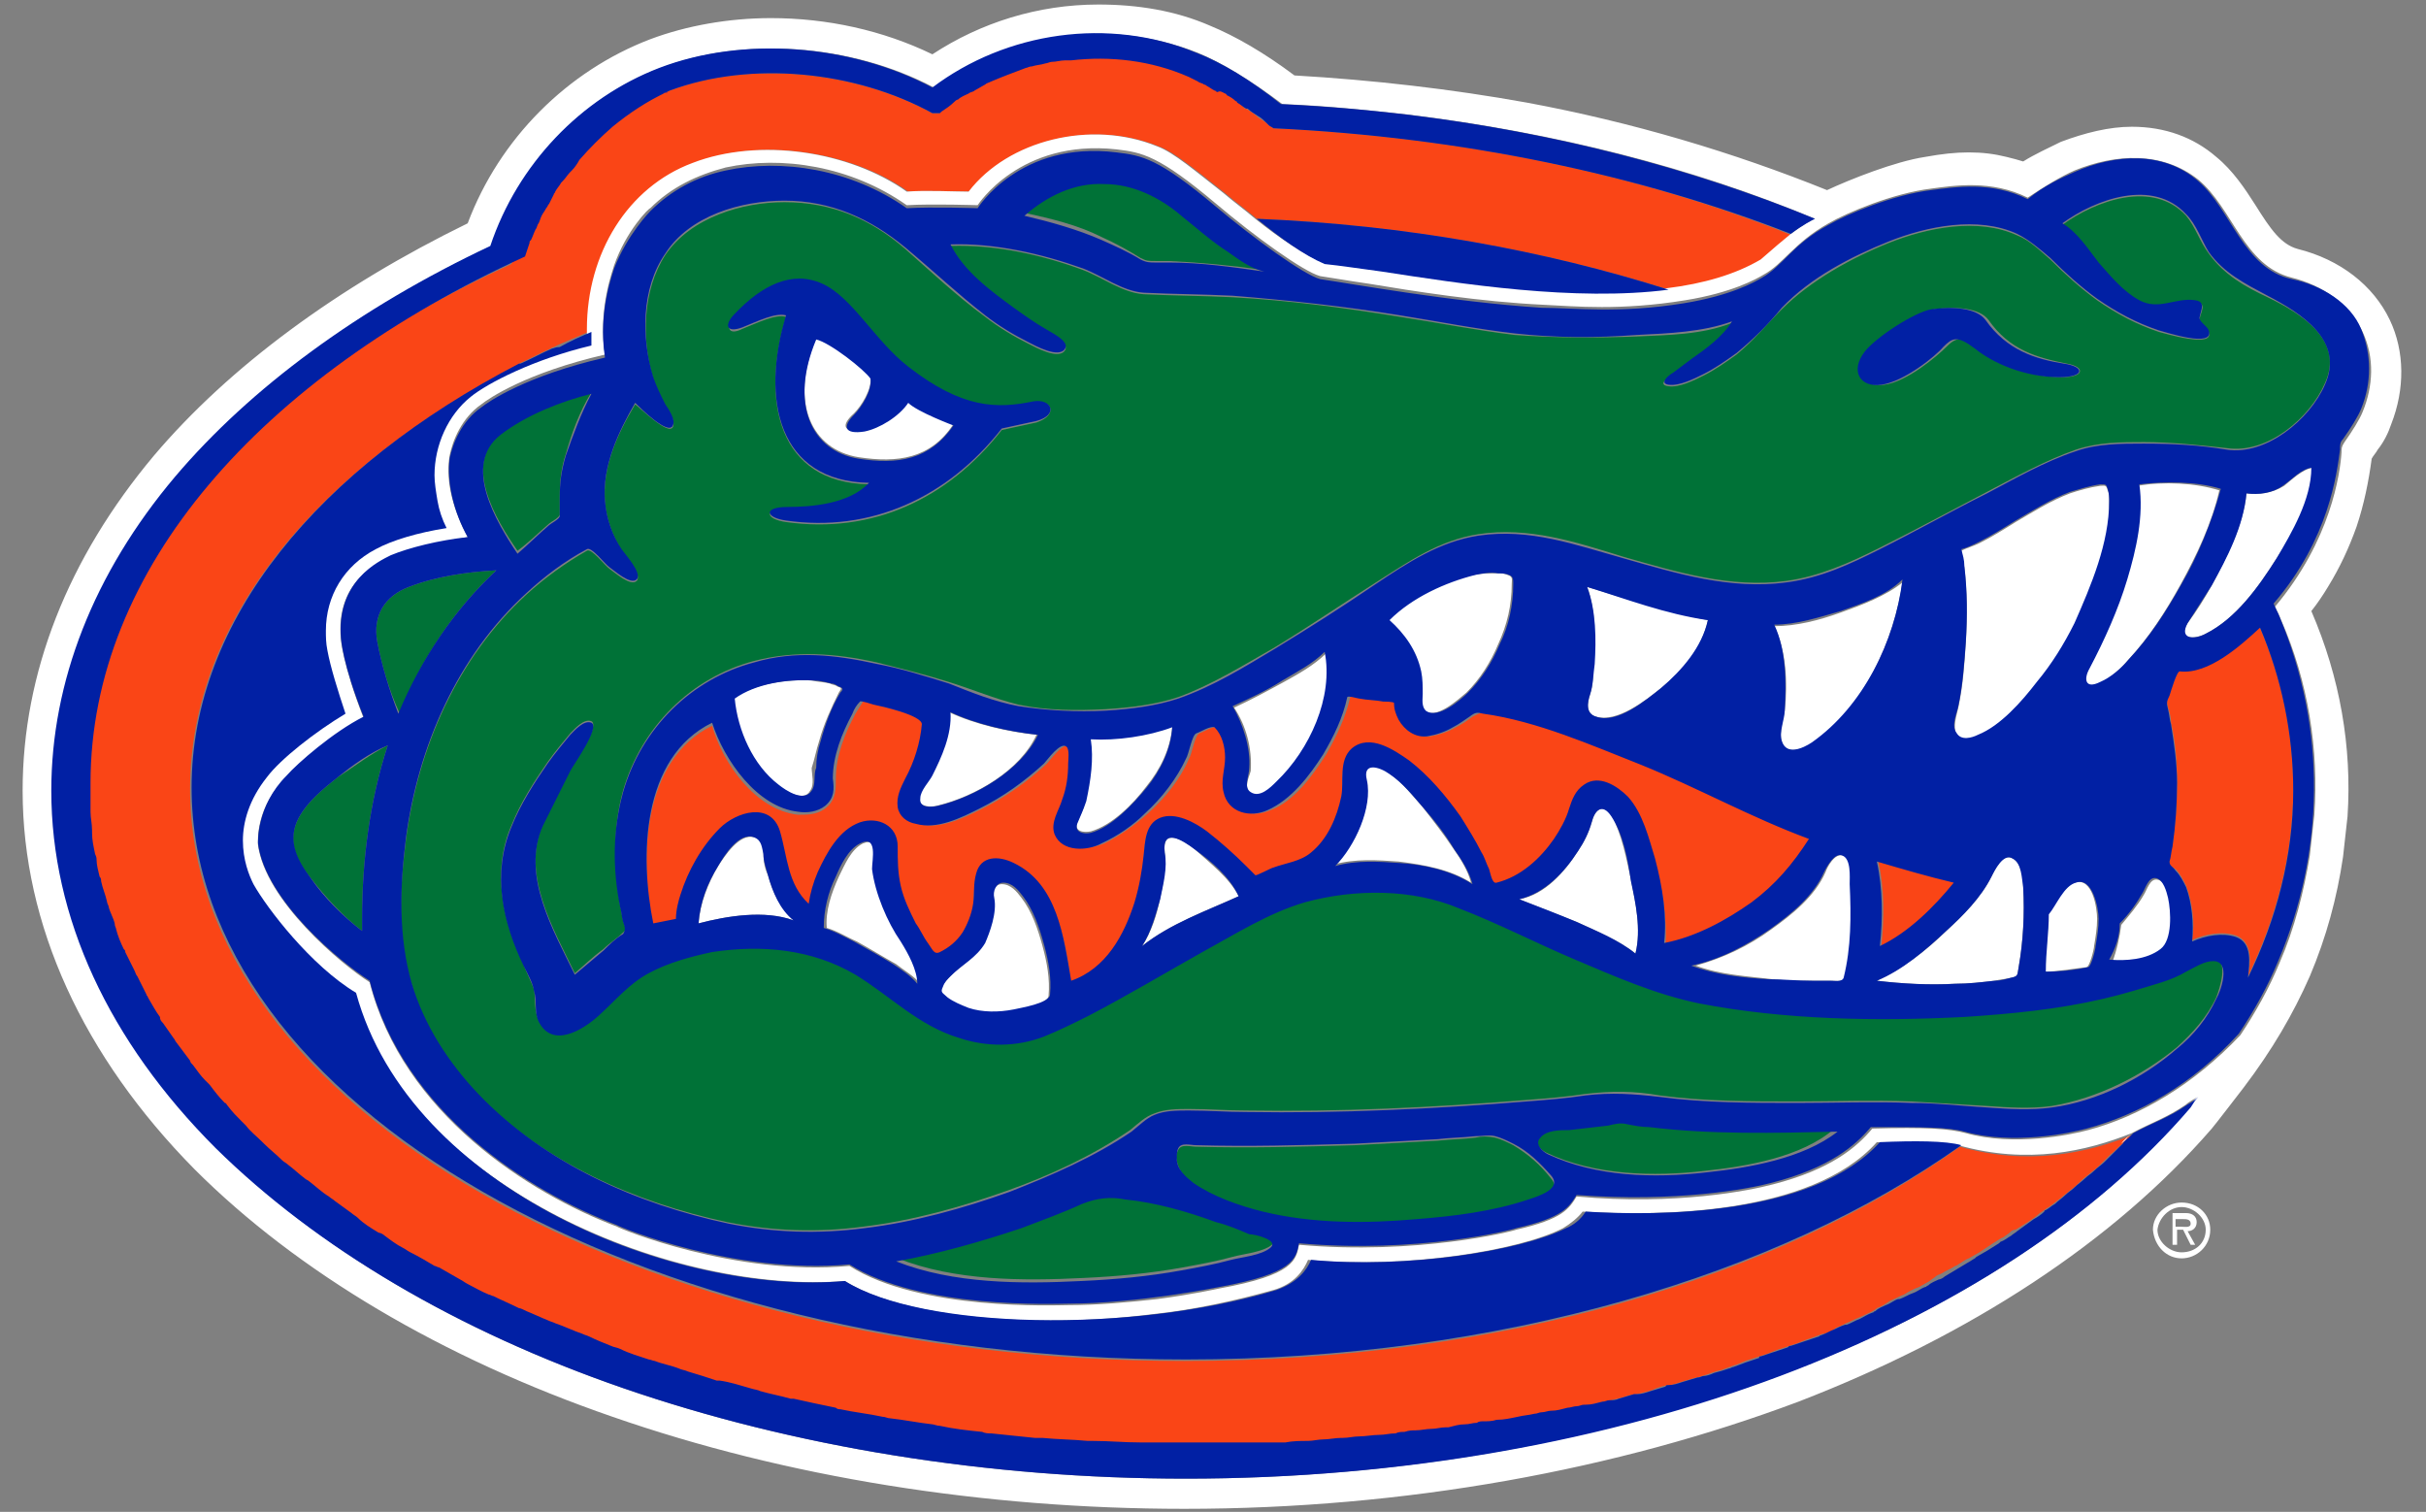
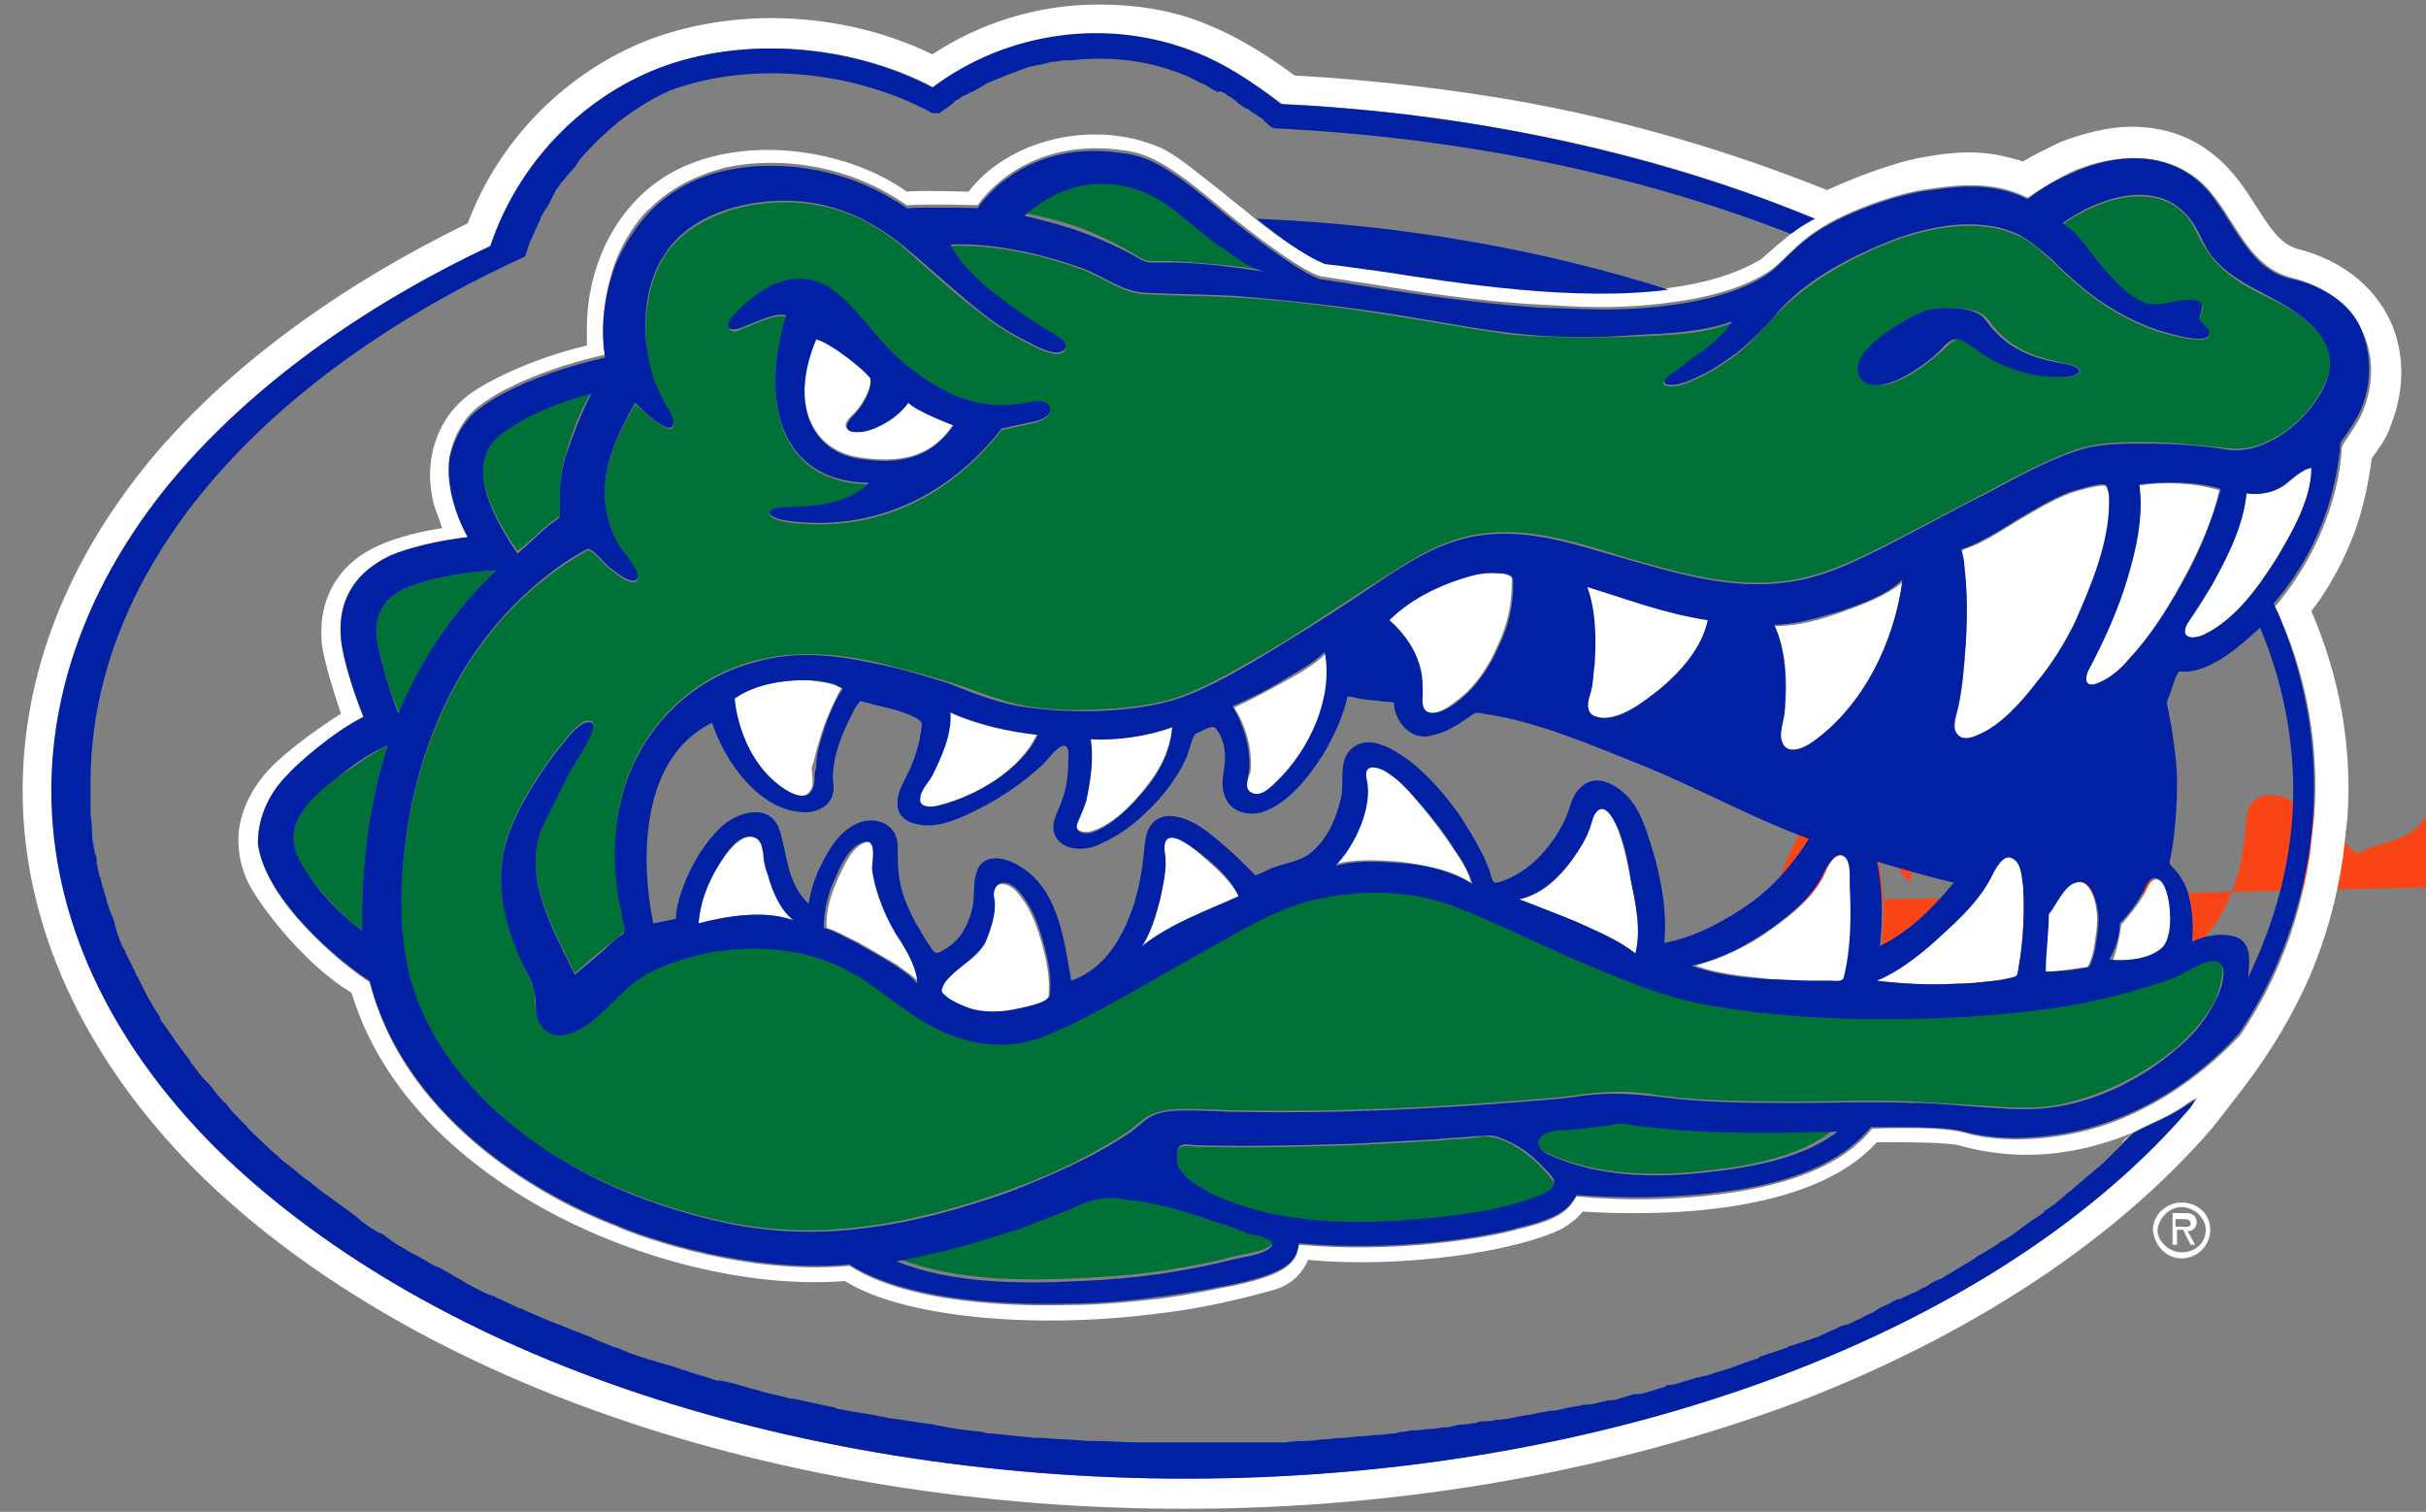
<svg xmlns="http://www.w3.org/2000/svg" version="1.1" id="Layer_1" x="0" y="0" viewBox="0 0 160.8 100.2" xml:space="preserve">
  <rect x="0" y="0" width="160.8" height="100.2" fill="#808080" stroke="none" />
  <style>.st0{fill:#fa4516}.st1{fill:#fff}.st2{fill:#007237}.st3{fill:#0120a4}</style>
-   <path class="st0" d="M84.4 8.5c-.1-.1-.2-.1-.3-.2l-.1-.1c-.2-.2-.5-.3-.7-.5-.2-.2-.4-.3-.7-.5h-.1c-.1-.2-.3-.3-.5-.5 0 0-.1 0-.1-.1-.2-.1-.4-.3-.6-.4 0 0-.1 0-.1-.1-.2 0-.3-.1-.5-.2-.1 0-.1-.1-.2-.1-.2-.1-.3-.2-.5-.3-.1 0-.2-.1-.2-.1-.1-.1-.3-.1-.4-.2-.2 0-.4-.1-.6-.2-1.4-.6-2.8-.9-4.3-1.1-.7-.1-1.5-.1-2.2-.1-.4 0-.8 0-1.3.1h-.4c-.3 0-.6.1-.9.1-.1 0-.3.1-.4.1-.3.1-.6.1-.9.2-.1 0-.2.1-.4.1-.8.2-1.6.5-2.3.9-.1.1-.2.1-.4.2-.3.1-.5.3-.7.4-.1.1-.3.1-.4.2-.2.1-.5.3-.7.4-.1.1-.2.1-.3.2-.3.2-.6.4-.8.7 0 0-.1 0-.1.1h-.5C56.7 4.7 49.7 4 44.4 6c-.4.1-.7.3-1.1.5h-.1c-.3.2-.7.3-1 .5-.9.5-1.8 1.1-2.6 1.8s-1.5 1.4-2.2 2.2c-.2.2-.4.4-.5.7v.1c-.2.2-.3.4-.5.7l-.1.1c-.1.2-.3.4-.4.6 0 .1-.1.1-.1.2l-.3.6c-.1.1-.1.2-.2.3-.1.2-.2.3-.3.5-.1.2-.1.3-.2.5-.1.1-.1.3-.2.4-.1.2-.2.5-.3.7 0 .1 0 .1-.1.2l-.3.9c-17.5 8-28.8 20.7-28.8 34.9v1.9c0 .4.1.8.1 1.2v.2c.1.5.1.9.2 1.4 0 .1 0 .2.1.4.1.4.2.8.2 1.1 0 .1 0 .2.1.3.1.5.2.9.4 1.4 0 .1.1.2.1.3.1.4.2.7.4 1.1 0 .1.1.2.1.4.2.4.3.9.5 1.3 0 .1 0 .1.1.2l.6 1.2c.1.1.1.3.2.4l.6 1.2c0 .1.1.1.1.2.2.4.5.9.8 1.3.1.1.2.2.2.4.2.3.4.7.7 1 .1.1.1.2.2.3l.9 1.2c.1.1.2.2.2.3.3.3.5.6.8 1l.3.3c.3.4.7.8 1 1.2.1.1.1.2.2.2.3.3.6.6.9 1l.3.3 1.1 1.1.1.1c.4.4.8.7 1.2 1.1.1.1.3.2.4.3.4.3.7.6 1.1.9.1.1.2.1.3.2.4.4.9.7 1.3 1 .1.1.3.2.4.3.4.3.7.5 1.1.8.1.1.3.2.4.3.5.3 1 .7 1.4 1 .1.1.2.2.4.2.4.3.8.5 1.2.8.2.1.3.2.5.3.5.3 1 .6 1.6.9.1 0 .2.1.3.1.5.3.9.5 1.4.8.2.1.3.2.5.3.5.3 1 .5 1.4.7.1 0 .2.1.3.1.6.3 1.1.6 1.7.8.2.1.4.2.5.2.5.2.9.4 1.4.6.2.1.3.1.5.2.6.2 1.2.5 1.8.7.2.1.3.1.5.2.5.2 1 .4 1.4.6.2.1.4.1.6.2.6.2 1.2.5 1.9.7.1 0 .3.1.4.1.5.2 1 .4 1.6.5.2.1.4.1.6.2.6.2 1.2.4 1.9.6.1 0 .2 0 .3.1.7.2 1.3.4 2 .5.2.1.4.1.7.2.7.2 1.3.3 2 .5.1 0 .1 0 .2.1.9.2 1.9.4 2.8.6.1 0 .2 0 .3.1.9.2 1.9.4 2.8.5.2 0 .3.1.5.1.9.2 1.9.3 2.8.4.2 0 .4.1.5.1.9.1 1.9.3 2.8.4.2 0 .4 0 .6.1 1 .1 1.9.2 2.9.3h.5c1 .1 2 .2 3 .2h.4c1 .1 2.1.1 3.1.1H78.5c3.3 0 6.5-.1 9.6-.4h.1c1.4-.1 2.7-.2 4.1-.4.2 0 .4 0 .7-.1l2.1-.3h.2c.6-.1 1.3-.2 1.9-.3.1 0 .3 0 .4-.1.3-.1.6-.1.9-.2h.2c.4-.1.8-.1 1.1-.2.5-.1 1.1-.2 1.6-.3.2 0 .4-.1.6-.1.6-.1 1.2-.2 1.7-.4.2 0 .3-.1.5-.1.5-.1 1.1-.2 1.6-.4.2 0 .4-.1.6-.1l1.2-.3c.3-.1.6-.2.9-.2.4-.1.9-.2 1.3-.4.3-.1.6-.2.9-.2.5-.1.9-.3 1.4-.4.2-.1.5-.1.7-.2.4-.1.8-.3 1.3-.4.3-.1.5-.2.8-.3.4-.1.7-.3 1.1-.4l.9-.3c.4-.1.7-.3 1.1-.4l.9-.3c.4-.1.7-.3 1.1-.4.3-.1.5-.2.8-.3h.1c.3-.1.6-.2.8-.4.3-.1.6-.3.9-.4.4-.2.7-.3 1.1-.5.2-.1.5-.2.7-.4.3-.1.6-.3.9-.5.3-.1.6-.3.9-.4.3-.2.7-.4 1-.5.2-.1.5-.3.7-.4.1-.1.3-.2.4-.3.1-.1.2-.1.4-.2.3-.2.6-.3.9-.5.1 0 .2-.1.2-.1.2-.1.4-.3.7-.4.2-.1.5-.3.7-.4l.9-.6c.2-.1.4-.3.7-.4.1-.1.3-.2.4-.3.1-.1.2-.2.4-.2.3-.2.5-.3.8-.5.3-.2.6-.4.8-.6.2-.1.4-.3.6-.4.3-.2.5-.4.8-.6.2-.2.4-.3.6-.5.3-.2.5-.4.8-.7.2-.2.4-.3.6-.5.3-.2.5-.4.8-.7l.5-.5c.3-.2.5-.5.8-.7.2-.2.4-.4.7-.6-3 1.2-6.9 2.1-11.5.8-12.1 8.7-30.6 14.2-51.4 14.2-36.4 0-65.9-17-65.9-37.9 0-11.2 8.4-21.2 21.7-28.1 0 0 .1 0 .1-.1.7-.3 1.4-.7 2.1-1 .1-.1.3-.1.4-.2L39 22v-.2c0-5 2.7-9.3 7-11 4.4-1.7 10.4-.8 14.2 1.9 1.2-.1 3.2 0 4.1 0 2.5-3.4 8.1-4.8 12.5-3 1.1.4 2.6 1.7 4.4 3.1.7.6 1.4 1.1 2.1 1.7 9.8.4 19.1 2.1 27.3 4.7 2.4-.3 4.5-.9 6.2-1.9.8-.8 1.5-1.3 2-1.7-10-4-21.7-6.5-34.4-7.1M144.5 44.4c-.2 0-.6 1.4-.7 1.6-.2.4-.2.5-.1.9.1.3.2.6.2 1 .3 1.3.4 2.6.4 3.9 0 1.4-.1 2.8-.3 4.2-.1.3-.1.6-.2 1s.1.4.4.6c.3.3.5.7.7 1.1.4 1.1.6 2.4.4 3.6.9-.4 2-.6 2.9-.3 1.1.4 1 1.8.8 2.7 1.9-3.9 3-8.1 3-12.4 0-3.8-.8-7.5-2.3-10.9-1.2 1.3-3.3 3.1-5.2 3" />
-   <path class="st0" d="M116.3 59.8c1.6-1.2 2.8-2.5 3.8-4.2-3.8-1.4-7.3-3.4-11.1-4.9-3.3-1.4-6.9-2.9-10.5-3.4-.4-.1-.5 0-.9.2-.4.3-.7.5-1.1.7-.5.3-1.1.5-1.7.6-.8.1-1.6-.3-1.9-1.1-.2-.3-.3-.7-.3-1.1 0-.2-.6-.1-.7-.1-.5-.1-1.1-.1-1.6-.2-.1 0-.7-.2-.8-.1-.3 1.3-.9 2.6-1.6 3.8-.9 1.4-2.1 3.1-3.7 3.7-1.1.5-2.6.2-2.9-1.2-.1-.7.2-1.5.1-2.3 0-.7-.2-1.5-.7-2-.3-.1-.9.3-1.2.4-.3.1-.5 1.4-.7 1.7-.6 1.4-1.6 2.6-2.7 3.6-.9.8-1.9 1.5-2.9 2-1 .4-2.7.6-3.1-.6-.3-.8.3-1.6.5-2.3.2-.8.4-1.6.4-2.4 0-.2.1-1-.1-1.1-.4-.4-1.3.9-1.5 1.1-1.3 1.2-2.7 2.2-4.3 3-1.2.6-2.8 1.4-4.2 1-.6-.2-1.1-.6-1.2-1.1-.2-.7.2-1.3.5-1.9.5-1.1 1-2.3 1.1-3.6 0-.6-2.7-1.1-3.2-1.3-.1 0-.9-.3-.9-.2-.2.3-.3.5-.5.8-.7 1.3-1.3 2.8-1.3 4.3 0 .7 0 1.3-.5 1.8-.6.6-1.3.6-2 .6-2.8-.3-5-3.4-5.7-5.9-4.7 2.3-4.8 8.9-3.9 13.3l1.5-.3c0-.7.2-1.4.3-1.6.5-1.6 1.4-3.2 2.6-4.4 1.1-1.1 3.4-1.7 4 .2.5 1.7.5 3.5 1.9 4.8.1-.7.3-1.4.6-2.1.5-1.3 1.4-2.8 2.8-3.3 1.2-.4 2.5.2 2.5 1.6 0 .9-.1 1.7.2 2.6.2.9.6 1.7 1 2.5.2.4.5.9.8 1.3.2.4.3.8.8.6.6-.3 1.1-.7 1.5-1.3.4-.6.6-1.3.7-1.9.1-.7 0-1.3.2-2 .4-1.2 1.6-1.2 2.5-.7 2.9 1.4 3.4 5 3.8 7.8 2.2-.8 3.5-3.1 4.2-5.2.3-1 .5-2 .6-3.1.1-.9 0-2.2 1.1-2.5 1-.4 2.3.4 3.1.9 1 .7 1.8 1.5 2.6 2.3l.6.6s1.1-.5 1.2-.5c.8-.3 1.8-.5 2.5-1 1.1-.9 1.8-2.3 2-3.7.2-1-.2-2.5.7-3.2 1.2-1 2.8.1 3.8.8 1.3 1 2.5 2.3 3.4 3.7.5.8 1 1.5 1.4 2.4.2.4.4.7.5 1.1.1.3.2 1 .5.9 1.5-.4 2.8-1.6 3.8-2.9.4-.6.8-1.3 1-2 .2-.6.4-1.3 1-1.6 1-.6 2.2.1 2.9.8 1 1 1.4 2.7 1.8 4.1.5 1.8.8 3.7.7 5.6 2.2-.6 4.1-1.6 5.9-2.9M129.6 58.5c-1.7-.4-3.4-.9-5.1-1.4.4 1.8.4 3.7.2 5.6 1.9-.9 3.5-2.6 4.9-4.2" />
+   <path class="st0" d="M116.3 59.8l1.5-.3c0-.7.2-1.4.3-1.6.5-1.6 1.4-3.2 2.6-4.4 1.1-1.1 3.4-1.7 4 .2.5 1.7.5 3.5 1.9 4.8.1-.7.3-1.4.6-2.1.5-1.3 1.4-2.8 2.8-3.3 1.2-.4 2.5.2 2.5 1.6 0 .9-.1 1.7.2 2.6.2.9.6 1.7 1 2.5.2.4.5.9.8 1.3.2.4.3.8.8.6.6-.3 1.1-.7 1.5-1.3.4-.6.6-1.3.7-1.9.1-.7 0-1.3.2-2 .4-1.2 1.6-1.2 2.5-.7 2.9 1.4 3.4 5 3.8 7.8 2.2-.8 3.5-3.1 4.2-5.2.3-1 .5-2 .6-3.1.1-.9 0-2.2 1.1-2.5 1-.4 2.3.4 3.1.9 1 .7 1.8 1.5 2.6 2.3l.6.6s1.1-.5 1.2-.5c.8-.3 1.8-.5 2.5-1 1.1-.9 1.8-2.3 2-3.7.2-1-.2-2.5.7-3.2 1.2-1 2.8.1 3.8.8 1.3 1 2.5 2.3 3.4 3.7.5.8 1 1.5 1.4 2.4.2.4.4.7.5 1.1.1.3.2 1 .5.9 1.5-.4 2.8-1.6 3.8-2.9.4-.6.8-1.3 1-2 .2-.6.4-1.3 1-1.6 1-.6 2.2.1 2.9.8 1 1 1.4 2.7 1.8 4.1.5 1.8.8 3.7.7 5.6 2.2-.6 4.1-1.6 5.9-2.9M129.6 58.5c-1.7-.4-3.4-.9-5.1-1.4.4 1.8.4 3.7.2 5.6 1.9-.9 3.5-2.6 4.9-4.2" />
  <path class="st1" d="M146.6 74.8c.1-.1 2.1-2.7 2.1-2.7 1.9-2.5 3.3-4.9 4.4-7.4 1.1-2.6 1.8-5.2 2.2-7.9l.3-2.7c.3-4.6-.5-9.2-2.4-13.6.4-.5.8-1.1 1.1-1.6.8-1.3 1.4-2.6 1.9-4 .5-1.5.8-3 1-4.5.1-.2.3-.4.4-.6.4-.5.7-1.1.9-1.7.9-2.3.9-4.8-.1-6.9-1.1-2.3-3.3-4-6.1-4.7-1.1-.3-1.8-1.3-2.8-2.9-.7-1.1-1.5-2.3-2.6-3.2-1.5-1.3-3.4-2-5.6-2-1.5 0-3.1.4-4.7 1-.8.4-1.7.8-2.5 1.3-.3-.1-.7-.2-1.1-.3-.8-.2-1.6-.3-2.5-.3-.9 0-1.8.1-2.9.3-2 .3-5 1.5-6.5 2.2-6.2-2.5-12.9-4.5-19.9-5.8-5-.9-10.2-1.5-15.4-1.8-2-1.5-3.9-2.6-5.6-3.3C77.9.7 75.4.3 72.8.3c-4 0-7.8 1.2-11 3.3-3.3-1.6-7-2.4-10.7-2.4-2.8 0-5.6.5-8 1.4-5.5 2.1-10 6.6-12.1 12.2-8.6 4.2-15.8 9.5-20.8 15.4C4.5 37 1.5 44.6 1.5 52.4c0 8.9 4 17.6 11.4 25.1 6.8 6.8 16.4 12.5 27.7 16.4 11.5 4 24.6 6.1 37.9 6.1 14.7 0 28.7-2.6 40.7-7.1 11.4-4.4 20.9-10.6 27.4-18.1zm-25.4-60c1.2-.7 4.3-2 6.8-2.3 1.5-.2 4-.6 6.4.6 1.2-.8 2.2-1.4 3.1-1.8 2.7-1.1 5.8-1.3 8.2.6 2.3 1.9 3 5.7 6.2 6.5 2 .5 3.8 1.7 4.7 3.6.8 1.7.7 3.6 0 5.3-.2.5-.7 1.3-1.2 2-.2.3-.2.4-.2.7-.1 1.4-.7 5.8-4.4 10.2.1.3.3.6.4.9 1.8 4.1 2.5 8.6 2.2 12.9l-.3 2.7c-.4 2.4-1 4.8-2 7.1-.7 1.7-1.6 3.3-2.6 4.8-3.1 3.3-6.7 5.4-10.1 6.3-1.1.3-4.9 1.1-8.1.2-1.1-.3-2.7-.4-6.2-.3-1 1.2-2.7 2.7-6.6 3.7-1.5.4-6.4 1.4-13 .8-.5.8-.9 1.5-4 2.2-.2.1-6.6 1.7-14.4 1-.2 1-.3 2-5.3 2.9 0 0-1.8.4-4.1.7-1.8.2-3.9.4-5.9.4-.8 0-9.8.4-14.5-2.6-7.6.7-15.3-2.5-15.4-2.6-5.8-2.2-14.2-7.5-16.4-16.2-1.9-1.2-6.9-5.4-7.4-9.1 0-.2-.2-2.5 1.9-4.5.7-.7 3.1-2.9 5.1-3.9-1.4-3.6-1.5-5.2-1.5-5.2-.4-3.8 2.4-5.1 3.3-5.5 1.2-.5 3.2-1 5.1-1.3-.9-1.7-1.5-3.6-1.2-5.4.2-1 .8-2.5 2.1-3.4.5-.4 3-2.1 8.2-3.3-.5-3.1.6-5.8.6-5.9.8-2.3 2.3-3.8 2.4-3.8 1.4-1.4 3.1-2.2 5-2.7 3.7-.8 8.3-.1 12 2.5 1.7-.1 4.7 0 4.7 0s2.8-4.4 9.2-3.7c1.7.2 2.8.4 6.6 3.6 2.6 2.2 5.8 4.5 6.9 4.8.7.1 1.8.3 3.2.5 3 .5 7.4 1.2 11.6 1.4 2.1.1 5.1.4 9.4-.3 3.1-.5 4.7-1.4 5.2-1.7 1.3-.7 2-2.1 4.3-3.4zm-8 78C102.8 96.1 91.1 98 78.6 98c-13.1 0-26-2.1-37.3-6-11-3.8-20.3-9.3-26.9-15.9C7.3 69 3.5 60.8 3.5 52.4c0-7.2 2.8-14.5 8.2-20.8 5-5.9 12.2-11.2 20.9-15.3 1.8-5.4 5.9-9.8 11.2-11.8 5.5-2.1 12.6-1.6 18.1 1.3 4.9-3.7 11.7-4.6 17.5-2.3 1.7.7 3.6 1.9 5.6 3.4 2.8.1 5.7.4 8.4.7 9.7 1.2 18.8 3.5 26.9 6.9-.3.1-.8.4-1.6 1-.5.4-1.2 1-2 1.7-1.7 1-3.8 1.6-6.2 1.9-6.1.8-13.8-.4-19-1.2-.2 0-.4-.1-.7-.1-1.2-.2-2.3-.3-3.1-.4-1.4-.6-3-1.7-4.5-2.9-.7-.6-1.4-1.1-2.1-1.7-1.8-1.4-3.3-2.7-4.4-3.1-4.4-1.8-9.9-.4-12.5 3-.9 0-2.9-.1-4.1 0-3.8-2.7-9.8-3.6-14.2-1.9-4.3 1.6-7 6-7 11v.2c-3.2 1.4-6.2 2.9-8.9 4.6 2.7-1.7 5.7-3.2 8.9-4.6v.9c-3.8.9-6.9 2.5-8 3.4-1.5 1.2-2.4 3.1-2.4 5.2 0 .6.1 1.2.2 1.7s.4 1.1.6 1.8c-1.9.3-3.6.8-4.7 1.4-2.1 1.1-3.3 3.1-3.3 5.4 0 .4 0 .9.1 1.3.2 1.1.7 2.7 1.2 4.2-1.9 1.2-4.3 3-5.2 4.2-1.2 1.5-1.6 3-1.6 4.2 0 1.3.4 2.3.7 2.9.9 1.7 3.8 5.4 6.8 7.2C27.3 79 45 85.8 56 84.9c3.8 2.4 12.4 3.2 20.4 2.2 2.8-.3 5.5-.9 8-1.6 1.4-.4 2-1.3 2.3-2 6.4.6 14-.6 16.9-2.1.5-.3 1-.7 1.3-1.1 4.8.3 15.1.3 19.5-4.6 2.1 0 4.4 0 5.4.2 4.6 1.3 8.5.4 11.5-.8-.2.2-.5.4-.7.7.1-.1.3-.2.4-.4l.3-.3c1.3-.7 2.3-1 3.6-1.9.2-.2.5-.3.7-.5-.1.1-.5.6-.5.7-7 8.3-18.2 15.1-31.9 19.4z" />
  <path class="st1" d="M75.7 62.7c1.9-1.5 4.2-2.3 6.4-3.3-.6-1.2-1.9-2.2-2.9-3.1-.7-.6-2.2-1.5-2 .2.1 1-.1 2.1-.3 3-.2 1.1-.6 2.3-1.2 3.2M88.4 57.3c1.4-.4 2.9-.3 4.3-.2 1.6.2 3.4.5 4.8 1.4-.2-.8-.7-1.6-1.2-2.3-.6-.9-1.3-1.8-2-2.7-.7-.8-1.4-1.7-2.3-2.3-.6-.5-1.7-.8-1.5.4.5 1.9-.7 4.5-2.1 5.7M105.5 54.5c-.2.7-.5 1.3-.9 1.9-.9 1.4-2.2 2.9-3.9 3.2 1.3.5 2.5 1 3.8 1.5 1.3.6 2.8 1.2 3.9 2.1.4-1.6 0-3.4-.3-4.9-.3-1.4-.6-3-1.3-4.3-.6-.8-1.1-.3-1.3.5M50.6 56.6c0-.4-.1-1-.6-1.1-1-.3-2 1.3-2.4 1.9-.7 1.2-1.2 2.5-1.3 3.8 1.9-.5 4.4-.9 6.3-.2-.9-.8-1.4-1.9-1.7-3-.2-.4-.3-.9-.3-1.4M57.2 55.9c-.8.4-1.2 1.4-1.6 2.2-.5 1.1-.9 2.3-.8 3.4.7.2 1.3.6 2 .9.9.5 1.7 1 2.6 1.5.5.4 1.2.8 1.6 1.3 0-1-.6-2-1.1-2.8-.9-1.3-1.7-3.2-1.7-4.8-.2-.5.2-2.2-1-1.7M62.9 64.8c-.2.2-.4.4-.5.7-.2.4 0 .5.3.7.4.3.9.6 1.4.7 1 .3 2 .3 3 .1.5-.1 2.4-.5 2.4-1 .1-1.1-.1-2.2-.4-3.3-.3-1.1-.7-2.3-1.4-3.2-.3-.4-.7-.9-1.3-.9-.5 0-.7.6-.6 1 .3 1-.3 2.3-.8 3.1-.5.9-1.4 1.3-2.1 2.1M138.3 64.1c.2 0 .5-1.2.5-1.4.1-.6.2-1.2.2-1.8 0-.7-.3-2.8-1.5-2.4-.8.3-1.3 1.5-1.8 2.1.1 1.3-.1 2.5-.3 3.8 1 0 2-.2 2.9-.3M129.6 65.2c.9 0 1.7-.1 2.6-.2.4-.1.7-.1 1.1-.2.5-.1.4-.2.5-.7.3-1.7.4-3.6.3-5.3 0-.6-.1-1.6-.7-1.9-.7-.4-1.2.8-1.4 1.2-.7 1.4-1.9 2.6-3 3.6-1.3 1.3-2.9 2.5-4.6 3.3 1.7.2 3.4.3 5.2.2M143.3 63c.8-.6.7-2.5.5-3.4-.1-.5-.3-1.2-.8-1.3-.5-.1-.7.7-.9 1-.4.7-1 1.4-1.5 2-.1.8-.3 1.7-.6 2.5 1 0 2.4-.2 3.3-.8M120.2 65h1.2c.3 0 .9.1.9-.2.5-2 .4-4.2.4-6.2 0-.5.1-1.7-.5-1.9-.6-.2-1.1.8-1.2 1.1-.7 1.6-2.2 2.8-3.6 3.8-1.5 1.1-3.2 1.9-5 2.4 1.6.6 3.4.7 5.1.9.8.1 1.8.1 2.7.1M54.3 49.1c.3-1.1.8-2.2 1.3-3.2.2-.3.2-.3-.1-.4-.1-.1-.3-.1-.5-.2-.4-.1-.8-.1-1.2-.2-1.6-.1-3.8.2-5.2 1.2.2 2.1 1.2 4.4 2.9 5.7.5.4 1.8 1.2 2.2.4.3-.4.1-1.1.1-1.5.2-.6.3-1.2.5-1.8M137.5 41.4c1.2-2.4 2.4-5.3 2.3-8.1 0-.3 0-.6-.1-.8-.1-.4-.2-.3-.5-.3-.7.1-1.4.3-2 .5-1.3.5-2.4 1.2-3.6 1.9-.8.5-1.6 1-2.4 1.4-.4.2-.8.3-1.2.5.1.4.1.7.2 1.1.2 1.7.2 3.3.1 5-.1 1.5-.2 2.9-.5 4.3-.1.5-.4 1.3-.1 1.8.3.4 1 .3 1.4.1 1.5-.7 2.8-2.2 3.9-3.4 1-1.3 1.8-2.6 2.5-4M141 43.8c1.4-1.5 2.5-3.2 3.5-5 1.1-2 2.1-4.1 2.6-6.3-1.6-.5-3.7-.6-5.4-.3.4 2.1-.2 4.3-.8 6.3-.6 2-1.5 4-2.5 5.9-.4.7-.3 1.5.6 1 .8-.4 1.5-1 2-1.6M148.9 32.7c-.2 2.1-1.3 4.2-2.3 6.1-.5.9-1 1.7-1.6 2.5-.7 1.1.4 1.1 1.2.7 2-1 3.5-3.1 4.7-5 1.1-1.7 2.4-3.9 2.4-6-.7.1-1.4.8-1.9 1.2-.8.5-1.7.6-2.5.5M94.4 47.1c.8.6 2.2-.7 2.8-1.2.9-.9 1.6-2 2.1-3.2.6-1.3.9-2.6.9-4 0-.3.1-.5-.3-.6-.2-.1-.4-.1-.7-.1-.5 0-1 0-1.5.1-2 .4-4.2 1.5-5.7 3 1 .9 1.9 2.1 2.1 3.4.1.5.1 1 .1 1.5 0 .3-.1.9.2 1.1M60.9 52.9c0 .6.8.6 1.2.5 2.5-.6 5.5-2.3 6.6-4.7-1.9-.2-4.1-.7-5.8-1.5.1 1.4-.6 2.9-1.2 4.2-.2.4-.8 1-.8 1.5M82.9 52.6c.6.4 1.3-.3 1.8-.7 2.2-2.1 3.8-5.5 3.2-8.6-.8.8-1.9 1.4-2.8 1.9-1.1.6-2.2 1.2-3.3 1.7.8 1.2 1.2 2.7 1.1 4.2-.1.4-.5 1.1 0 1.5M71.4 54.5c-.2.6.4.7.9.6 1.4-.4 2.8-1.8 3.7-3 .9-1.1 1.6-2.5 1.7-4-1.6.6-3.7.9-5.5.8.2 1.3 0 2.8-.3 4.1 0 .6-.3 1-.5 1.5M122 40.6c-1.4.5-2.9.9-4.4.9.8 1.6.9 3.8.7 5.6-.1.6-.4 1.4-.2 2.1.3.9 1.4.4 2 .1 3.4-2.4 5.4-6.7 6-10.7-1.1.9-2.7 1.5-4.1 2M105.4 46c-.2.6-.3 1.3.4 1.5 1.4.4 3.3-1.1 4.3-1.9 1.4-1.1 2.7-2.6 3.1-4.5-2.7-.5-5.3-1.4-8-2.2.6 1.6.5 3.4.4 5.1 0 .7 0 1.4-.2 2M57.2 28.5c-1.3.2-1.5-.3-.6-1.1.5-.5 1.2-1.6 1.1-2.4-.4-.6-2.7-2.4-3.6-2.6-1.8 4.3-.3 7.4 2.8 7.9 2.6.4 4.8.1 6.3-2.2 0 0-2.4-1-3-1.5-.7 1-2 1.8-3 1.9" />
  <path class="st2" d="M19.8 54.2c-.8 1.5-.2 2.8.8 4 1 1.3 2.1 2.5 3.4 3.5v-.8c0-3.9.5-7.8 1.7-11.5-1.2.6-2.2 1.4-3.3 2.1-1 .8-2 1.6-2.6 2.7M36.4 34.7c.1-.1.7-.4.7-.6v-1.2c0-1 .1-1.9.4-2.8.4-1.4.9-2.8 1.7-4.1-2 .6-4.3 1.4-6 2.7-2.6 2-.3 5.8 1.1 7.8.7-.5 1.4-1.2 2.1-1.8M32.9 37.8c-1.9.1-4 .4-5.8 1.1-1.6.6-2.4 1.9-2.1 3.6.3 1.6.8 3.3 1.5 4.8 1.4-3.6 3.6-6.9 6.4-9.5M75.6 17.1c.4.2.5.2 1 .2h.9c2.1.1 4.2.3 6.3.6-.8-.1-1.7-.8-2.4-1.3-1.1-.7-2.1-1.5-3.1-2.4-1.4-1.2-3.2-2.1-5.1-2.1-2 0-3.8.8-5.3 2 1.8.4 3.5.8 5.1 1.6.9.4 1.8.9 2.6 1.4M100.3 75.9c-.4-.2-.8-.4-1.2-.5-.5-.1-.9-.1-1.3 0-.8.1-1.6.1-2.5.2-1.8.1-3.7.2-5.5.3-3.5.1-7 .2-10.5.1-.4 0-1-.2-1.2.2-.1.2-.2.5-.1.7.1.7.6 1.2 1.1 1.6 1.3.9 3.1 1.5 4.6 1.9 3.3.8 6.8.8 10.2.5 2.5-.2 5-.5 7.4-1.3.6-.2 2.3-.6 1.5-1.5-.7-.9-1.5-1.6-2.5-2.2M109.2 74.6c-.5-.1-1-.1-1.5-.2-.4-.1-.8.1-1.2.1-.9.1-1.7.2-2.6.3-.6.1-1.5 0-1.9.5-.4.4.1.9.5 1.1 3.2 1.5 7.1 1.6 10.5 1.2 2.8-.3 6.4-.9 8.6-2.8-4.1.2-8.3.3-12.4-.2M82.9 81.6c-.7-.3-1.5-.5-2.2-.8-1.9-.7-4-1.3-6-1.5-1.1-.1-2-.1-2.9.3-1.3.6-2.6 1.1-4 1.6-2.7.9-5.5 1.7-8.3 2.2 3.8 1.5 8.3 1.5 12.3 1.3 2.2-.1 4.4-.3 6.6-.7 1.1-.2 2.2-.4 3.3-.7.7-.2 2-.3 2.6-.8.5-.4-1.1-.7-1.4-.9" />
  <path class="st2" d="M136.7 25c-2.4 0-4.5-1-5.6-1.9-1.1-.9-1.5-.7-2.1-.1-.6.6-2.6 2.3-4.1 2.5-1.5.2-2.2-.9-1.1-2.2.7-.9 3.3-2.6 4.4-2.8 1.4-.2 3-.1 3.6.7 1.4 2 3.2 2.5 5.2 2.9 1.2.2 1.2.9-.3.9m-68 3-2.3.5c-3.6 4.6-8.6 6.9-14.3 6.1-1.4-.2-1.5-.9.1-.9s4.1-.2 5.4-1.6c-6-.1-7.2-5.5-5.5-11.1-.7-.2-1.9.4-2.9.8-1 .5-1.1-.2-.5-.9 1.8-1.9 3.8-2.9 5.8-2 2 .9 3.5 3.8 5.7 5.5 3.5 2.8 5.8 2.8 8.3 2.3 1.2-.3 1.7.8.2 1.3m81.6-8.3c-1.5-.7-2.9-1.5-3.9-2.9-.6-.8-.9-1.8-1.5-2.5-2.2-2.4-6-1-8.2.6.9.7 1.6 1.8 2.4 2.6.8.9 1.6 1.9 2.7 2.5 1.3.7 2.4-.3 3.7 0 .8.1.4.6.3 1.1-.1.3.5.6.6.9.4 1.1-2.9.1-3.3 0-1.5-.5-2.8-1.2-4.1-2.1-1.1-.8-2.1-1.7-3.1-2.7-.7-.6-1.4-1.3-2.2-1.6-2.6-1.2-6-.5-8.5.5s-5.2 2.5-7.1 4.4c-1 1-1.9 2.1-3 3-.7.5-1.4 1-2.2 1.4-.6.3-1.6.8-2.3.7-.8-.1 0-.6.3-.8.4-.2.8-.5 1.2-.9.9-.7 2.1-1.5 2.7-2.5-2 .8-4.3.8-6.3.9-2.7.1-5.4.1-8.1-.1-2.5-.3-5-.8-7.6-1.2-3.7-.6-7.4-1.1-11.1-1.3-2-.1-3.9-.1-5.9-.2-1.4-.1-2.7-1.1-4-1.6-2.7-1-5.8-1.7-8.8-1.6.9 1.7 2.7 3.1 4.2 4.2.7.5 1.4 1 2.1 1.4.3.2 1.6.8 1.3 1.3-.4.7-2-.2-2.4-.4-1-.5-2-1.1-2.9-1.8-1.9-1.4-3.6-3-5.3-4.5-2.3-2-4.9-3.1-8-3.1-2.8 0-6.2 1-7.9 3.5-1.5 2.3-1.6 5.6-.8 8.2.2.6.4 1.3.8 1.8.2.3.7 1 .5 1.4-.3.6-2.2-1.3-2.5-1.5-1.2 2-2.2 4.2-2 6.5.1 1.1.5 2.2 1.1 3.2.2.3 1.4 1.6 1 2-.4.4-1.5-.6-1.8-.8-.3-.2-1.2-1.4-1.5-1.2-1.4.8-2.8 1.8-4 2.9-4.6 4.2-7.2 10.2-8 16.3-.4 3.2-.6 6.5.4 9.6.8 2.8 2.4 5.3 4.4 7.3C36 77 42.1 79.7 48.2 81c3 .6 6 .7 9 .3 3.3-.4 6.5-1.3 9.6-2.4 2.8-1 5.6-2.3 8.1-4 .5-.4 1-.9 1.6-1.1.7-.3 1.6-.3 2.3-.3 1.3 0 2.5.1 3.8.1 6.2.1 12.4-.2 18.6-.7 1.3-.1 2.6-.2 3.9-.4 1.7-.2 3.2-.2 4.9.1 3 .4 6 .4 9.1.4 2.5 0 5-.1 7.6 0 1.7.1 3.3.2 5 .3 1.4.1 2.9.2 4.3 0 3-.5 6-2 8.3-3.9 1-.9 2-2 2.6-3.3.2-.5.9-2.6-.2-2.5-.7 0-1.3.4-1.8.7-.5.2-1.1.5-1.6.7-1.3.5-2.6.8-3.9 1.1-3 .7-6.1 1-9.2 1.2-5.8.4-11.8.2-17.6-.9-2.8-.5-5.5-1.7-8.2-2.9-2.6-1.1-5.1-2.4-7.7-3.4-3.2-1.2-7-1.3-10.2-.4-2.4.7-4.6 2.1-6.8 3.3-2.5 1.4-5 2.9-7.5 4.2-1 .5-1.9 1-3 1.4-1.8.6-3.8.6-5.6.1-2.7-.8-4.5-2.8-6.9-4.2-2.9-1.7-6.2-2-9.5-1.5-1.5.2-2.9.6-4.2 1.4-1.3.7-2.2 1.8-3.3 2.8-1.1.9-3 2.2-4 .4-.3-.6-.2-1.3-.3-2-.2-.6-.5-1.1-.7-1.7-1.4-2.9-2.1-6.2-.8-9.2.6-1.5 1.5-2.9 2.4-4.2.5-.7 1-1.3 1.5-1.9.3-.3.9-1 1.4-.8.6.3-1.2 2.8-1.4 3.2-.6 1.2-1.3 2.4-1.8 3.6-1.5 3.3.7 7 2.1 9.9.6-.5 1.2-1.1 1.9-1.6.4-.4.9-.7 1.3-1.1.3-.2.1-.4 0-.8-.1-.3-.1-.7-.2-1-.4-2.5-.5-5.1.2-7.6 1.2-4.2 4.5-7.5 8.7-8.6 2.7-.7 5.4-.5 8.1.1 1.6.4 3.2.8 4.8 1.3 1.6.5 3 1.1 4.6 1.5 1.9.4 3.9.4 5.8.3 1.6-.1 3.3-.3 4.8-.8 2.2-.8 4.3-2.1 6.4-3.3 2.3-1.4 4.5-2.9 6.7-4.3s4.2-2.8 6.8-3.2c3.3-.5 6.4.5 9.6 1.5 3.5 1 7.1 2.1 10.8 1.6 2.2-.3 4.2-1.2 6.2-2.2 2.4-1.2 4.8-2.5 7.1-3.7 1.9-1 3.9-2.1 5.9-2.8 1.5-.5 3-.5 4.5-.5 1.8 0 3.7.2 5.5.4 2.7.4 5.5-2 6.5-4.3 1.3-2.8-1.5-4.6-3.8-5.7" />
-   <path class="st3" d="M36.6 23.1c-.7.3-1.4.7-2.1 1h-.1c-13.3 6.9-21.7 17-21.7 28.1 0 20.9 29.5 37.9 65.9 37.9 20.8 0 39.3-5.6 51.4-14.2-1-.3-3.2-.3-5.4-.2-4.4 4.9-14.7 4.9-19.5 4.6-.3.5-.8.9-1.3 1.1-3 1.5-10.5 2.7-16.9 2.1-.3.7-.9 1.5-2.3 2-9.6 2.9-23.5 2.6-28.6-.6-11 1-28.8-5.9-32.4-19.1-3-1.8-5.9-5.6-6.8-7.2-.3-.6-.7-1.6-.7-2.9 0-1.2.4-2.7 1.6-4.2.9-1.2 3.2-3 5.2-4.2-.5-1.5-1-3.1-1.2-4.2-.1-.5-.1-.9-.1-1.3 0-2.3 1.2-4.3 3.3-5.4 1.1-.6 2.8-1.1 4.7-1.4-.3-.6-.5-1.2-.6-1.8-.1-.6-.2-1.2-.2-1.7 0-2 .9-4 2.4-5.2 1.1-.9 4.2-2.5 8-3.4V22c-.7.3-1.4.6-2.1 1-.3 0-.4.1-.5.1" />
  <path class="st3" d="M145.7 72.7c-.2.2-.5.4-.7.5-1.3.9-2.3 1.2-3.6 1.9l-.3.3c-.1.1-.3.2-.4.4l-.7.7-.5.5c-.2.2-.5.4-.7.6-.2.2-.4.3-.6.5-.2.2-.5.4-.7.6-.2.2-.4.3-.6.5-.2.2-.5.4-.7.6-.2.1-.4.3-.6.4 0 0-.1 0-.1.1-.2.2-.5.4-.7.5-.4.3-.7.5-1.1.8-.1.1-.3.2-.4.3-.2.1-.4.3-.7.4l-.1.1c-.3.2-.5.3-.8.5-.2.1-.5.3-.7.4l-.1.1c-.2.1-.3.2-.5.3l-1.5.9c-.1.1-.3.2-.4.2-.2.1-.5.2-.7.4-.1 0-.1.1-.2.1-.3.1-.5.3-.8.4-.3.1-.6.3-.9.4h-.1c-.3.1-.5.3-.8.4-.2.1-.5.2-.7.4-.1 0-.1.1-.2.1-.3.1-.6.3-.8.4-.3.1-.6.3-.9.4h-.1c-.3.1-.5.2-.7.3-.3.1-.6.3-.9.4-.1 0-.1.1-.2.1l-.9.3-.9.3c-.1 0-.1 0-.2.1l-.9.3-.9.3c-.1 0-.1 0-.1.1l-.9.3c-.3.1-.5.2-.8.3-.1 0-.2.1-.3.1-.3.1-.6.2-1 .3-.2.1-.5.2-.7.2-.1 0-.2.1-.4.1-.3.1-.7.2-1 .3-.3.1-.6.2-.9.2-.1 0-.2 0-.2.1-.3.1-.7.2-1 .3-.3.1-.6.2-.9.2h-.2c-.3.1-.7.2-1 .3-.2.1-.4.1-.6.1-.2 0-.3.1-.5.1-.4.1-.7.2-1.1.2h-.1c-.2 0-.3.1-.5.1s-.4.1-.6.1c-.4.1-.7.2-1.1.2-.2 0-.4.1-.6.1-.2 0-.3.1-.5.1-.4.1-.7.1-1.1.2-.5.1-.9.2-1.4.2-.3.1-.6.1-.9.1-.1 0-.3 0-.4.1-.3 0-.5.1-.8.1-.4 0-.7.1-1.1.2h-.2c-.3 0-.6.1-.9.1-.4 0-.7.1-1.1.1-.2 0-.4 0-.7.1-.2 0-.4 0-.6.1-.4 0-.7.1-1.1.1-.4 0-.9.1-1.3.1s-.7.1-1.1.1h-.1c-.4 0-.8.1-1.2.1-.3 0-.7.1-1 .1-.5 0-1 0-1.5.1H75.6c-1.1 0-2.1-.1-3.1-.1h-.4c-1-.1-2-.1-3-.2h-.5c-1-.1-1.9-.2-2.9-.3-.2 0-.4 0-.6-.1-1-.1-1.9-.2-2.8-.4-.2 0-.4-.1-.5-.1-.9-.1-1.9-.3-2.8-.4-.2 0-.3-.1-.5-.1-.9-.2-1.9-.3-2.8-.5-.1 0-.2 0-.3-.1-1-.2-1.9-.4-2.8-.6h-.2c-.7-.2-1.3-.3-2-.5-.2-.1-.4-.1-.7-.2-.7-.2-1.3-.4-2-.5h-.2c-.6-.2-1.2-.4-1.9-.6-.2-.1-.4-.1-.6-.2-.5-.2-1.1-.3-1.6-.5-.1 0-.3-.1-.4-.1-.6-.2-1.3-.4-1.9-.7-.2-.1-.4-.1-.6-.2-.5-.2-1-.4-1.4-.6-.2-.1-.3-.1-.5-.2-.6-.2-1.2-.5-1.8-.7-.2-.1-.3-.1-.5-.2-.5-.2-.9-.4-1.4-.6-.2-.1-.4-.2-.5-.2-.6-.3-1.1-.5-1.7-.8-.1 0-.2-.1-.3-.1-.5-.2-1-.5-1.4-.7-.2-.1-.3-.2-.5-.3-.5-.3-.9-.5-1.4-.8-.1 0-.2-.1-.3-.1-.5-.3-1-.6-1.6-.9-.2-.1-.3-.2-.5-.3-.4-.2-.8-.5-1.2-.8-.1-.1-.3-.2-.4-.2-.5-.3-1-.6-1.4-1-.1-.1-.3-.2-.4-.3-.4-.3-.7-.5-1.1-.8-.1-.1-.3-.2-.4-.3-.5-.3-.9-.7-1.3-1-.1-.1-.2-.1-.3-.2-.4-.3-.7-.6-1.1-.9-.1-.1-.3-.2-.4-.3-.4-.4-.8-.7-1.2-1.1l-.1-.1c-.4-.4-.8-.7-1.1-1.1l-.3-.3c-.3-.3-.6-.6-.9-1-.1-.1-.1-.2-.2-.2-.4-.4-.7-.8-1-1.2l-.3-.3c-.3-.3-.5-.6-.8-1-.1-.1-.2-.2-.2-.3l-.9-1.2c-.1-.1-.1-.2-.2-.3-.2-.3-.5-.7-.7-1-.1-.1-.2-.2-.2-.4-.3-.4-.5-.8-.8-1.3 0-.1-.1-.1-.1-.2l-.6-1.2c-.1-.1-.1-.2-.2-.4l-.6-1.2c0-.1 0-.1-.1-.2-.2-.4-.4-.9-.5-1.3 0-.1-.1-.2-.1-.4-.1-.4-.3-.7-.4-1.1 0-.1-.1-.2-.1-.3-.1-.5-.3-.9-.4-1.4 0-.1 0-.2-.1-.3-.1-.4-.2-.8-.2-1.1 0-.1 0-.2-.1-.4-.1-.5-.2-.9-.2-1.4V55c0-.4-.1-.8-.1-1.2v-1.9C6 37.7 17.3 25 34.8 17l.3-.9c0-.1 0-.1.1-.2.1-.2.2-.5.3-.7.1-.1.1-.3.2-.4.1-.2.1-.3.2-.5s.2-.3.3-.5c.1-.1.1-.2.2-.3l.3-.6c0-.1.1-.1.1-.2.1-.2.3-.4.4-.6l.1-.1c.2-.2.3-.4.5-.6l.1-.1c.2-.2.4-.5.5-.7.7-.8 1.4-1.5 2.2-2.2 1.1-.9 2.3-1.7 3.6-2.3h.1c-.7.2-.3.1.1-.1 5.4-2 12.3-1.3 17.4 1.5h.5l.1-.1c.3-.2.6-.4.8-.6.1-.1.2-.2.3-.2.2-.2.5-.3.7-.4.1-.1.3-.1.4-.2.2-.1.5-.3.7-.4.1-.1.2-.1.4-.2.7-.3 1.5-.6 2.3-.9.1 0 .2-.1.4-.1.3-.1.6-.1.9-.2.1 0 .3-.1.4-.1.3 0 .6-.1.9-.1h.4c2.6-.3 5.3 0 7.8 1.1l.6.3c.1.1.3.1.4.2.1 0 .2.1.2.1.2.1.3.2.5.3.1 0 .1.1.2.1.2-.1.3 0 .5.1 0 0 .1 0 .1.1.2.1.4.2.6.4 0 0 .1 0 .1.1.2.1.4.3.6.4h.1c.2.2.4.3.7.5.2.1.4.3.6.5l.1.1c.1.1.2.1.3.2 12.6.6 24.3 3.1 34.3 7 .8-.6 1.4-.9 1.6-1-10.5-4.3-22.6-7-35.4-7.6-2-1.6-4-2.8-5.6-3.4-5.8-2.4-12.6-1.4-17.5 2.3-5.5-2.9-12.6-3.4-18.1-1.3-5.2 2-9.4 6.4-11.2 11.8-8.7 4.1-15.9 9.4-20.9 15.3C6.2 38 3.4 45.2 3.4 52.4c0 8.4 3.8 16.6 10.9 23.7 6.7 6.6 16 12.1 27 15.9 11.3 3.9 24.2 6 37.3 6 28.9 0 54.1-10 66.6-24.6.2-.3.3-.5.5-.7" />
  <path class="st3" d="M87.8 17.5c1 .1 2.3.3 3.8.5 5.2.8 12.8 2 19 1.2-8.2-2.6-17.4-4.3-27.3-4.7 1.6 1.3 3.1 2.4 4.5 3" />
  <path class="st3" d="M154.1 25.5c-1 2.3-3.9 4.7-6.5 4.3-1.8-.3-3.6-.4-5.5-.4-1.5 0-3.1 0-4.5.5-2.1.7-4 1.8-5.9 2.8-2.4 1.2-4.7 2.5-7.1 3.7-2 1-3.9 1.9-6.2 2.2-3.7.5-7.3-.6-10.8-1.6-3.2-.9-6.2-2-9.6-1.5-2.6.4-4.7 1.8-6.8 3.2-2.2 1.5-4.4 2.9-6.7 4.3-2 1.2-4.1 2.5-6.4 3.3-1.5.5-3.2.7-4.8.8-1.9.1-3.9 0-5.8-.3-1.6-.3-3.1-.9-4.6-1.5-1.6-.5-3.2-1-4.8-1.3-2.7-.6-5.4-.9-8.1-.1-4.2 1.1-7.5 4.4-8.7 8.6-.7 2.5-.7 5.1-.2 7.6.1.3.1.7.2 1 .1.3.2.5 0 .8-.5.3-.9.7-1.3 1.1-.6.5-1.3 1.1-1.9 1.6-1.4-2.9-3.6-6.6-2.1-9.9l1.8-3.6c.2-.4 2-2.9 1.4-3.2-.5-.2-1.1.5-1.4.8-.5.6-1 1.2-1.5 1.9-.9 1.3-1.8 2.7-2.4 4.2-1.3 3.1-.6 6.3.8 9.2.3.6.6 1.1.7 1.7.2.6 0 1.4.3 2 .9 1.8 2.9.6 4-.4s2-2.1 3.3-2.8c1.3-.7 2.8-1.1 4.2-1.4 3.3-.5 6.6-.2 9.5 1.5 2.3 1.4 4.2 3.4 6.9 4.2 1.8.6 3.8.6 5.6-.1 1-.4 2-.9 3-1.4 2.5-1.3 5-2.8 7.5-4.2 2.2-1.2 4.4-2.6 6.8-3.3 3.3-.9 7.1-.9 10.2.4 2.6 1 5.1 2.3 7.7 3.4 2.6 1.1 5.3 2.3 8.2 2.9 5.7 1.1 11.8 1.2 17.6.9 3.1-.2 6.2-.5 9.2-1.2 1.3-.3 2.6-.7 3.9-1.1.6-.2 1.1-.4 1.6-.7.6-.3 1.2-.7 1.8-.7 1.2 0 .5 2 .2 2.5-.6 1.3-1.5 2.4-2.6 3.3-2.3 2-5.3 3.5-8.3 3.9-1.4.2-2.9.1-4.3 0-1.7-.1-3.3-.3-5-.3-2.5-.1-5 0-7.6 0-3 0-6.1 0-9.1-.4-1.7-.2-3.2-.3-4.9-.1-1.3.2-2.6.3-3.9.4-6.2.5-12.4.8-18.6.7-1.3 0-2.5-.1-3.8-.1-.8 0-1.6 0-2.3.3-.5.2-1 .7-1.5 1.1-2.5 1.7-5.3 2.9-8.1 4-3.1 1.1-6.3 2-9.6 2.4-3.1.4-6 .3-9-.3-6.1-1.3-12.2-4-16.6-8.6-2-2.1-3.6-4.6-4.4-7.3-.9-3.1-.8-6.4-.4-9.6.8-6.1 3.4-12.1 8-16.3 1.2-1.1 2.5-2.1 4-2.9.3-.2 1.2 1 1.5 1.2.3.2 1.4 1.2 1.8.8.4-.4-.8-1.7-1-2-.6-.9-1-2-1.1-3.2-.2-2.3.9-4.6 2-6.5.3.3 2.2 2.2 2.5 1.5.2-.4-.3-1.1-.5-1.4-.3-.6-.6-1.2-.8-1.8-.8-2.6-.8-5.9.8-8.2 1.6-2.5 5-3.5 7.9-3.5 3.1 0 5.7 1.2 8 3.1 1.8 1.5 3.5 3.1 5.3 4.5.9.7 1.9 1.3 2.9 1.8.4.2 2 1.1 2.4.4.3-.5-1-1.1-1.3-1.3-.7-.4-1.4-.9-2.1-1.4-1.5-1.1-3.3-2.4-4.2-4.2 2.9-.1 6 .6 8.8 1.6 1.3.5 2.6 1.5 4 1.6 2 .1 3.9.1 5.9.2 3.7.3 7.4.7 11.1 1.3 2.5.4 5 .9 7.6 1.2 2.7.3 5.4.3 8.1.1 2.1-.1 4.4-.2 6.3-.9-.6 1-1.7 1.8-2.7 2.5l-1.2.9c-.2.1-1 .7-.3.8.7.1 1.7-.4 2.3-.7.8-.4 1.5-.9 2.2-1.4 1.1-.9 2.1-1.9 3-3 1.9-2 4.6-3.4 7.1-4.4 2.5-1 5.9-1.7 8.5-.5.8.4 1.5 1 2.2 1.6 1 1 2 1.9 3.1 2.7 1.3.9 2.6 1.6 4.1 2.1.4.1 3.7 1.2 3.3 0-.1-.3-.7-.6-.6-.9.1-.5.4-1-.3-1.1-1.3-.2-2.4.7-3.7 0-1.1-.6-1.9-1.6-2.7-2.5-.7-.9-1.4-2-2.4-2.6 2.2-1.6 6-3 8.2-.6.7.7 1 1.7 1.5 2.5 1 1.4 2.4 2.1 3.9 2.9 2.3 1.2 5.1 3 3.8 5.9M150.9 37c-1.2 1.9-2.7 4-4.7 5-.7.4-1.8.4-1.2-.7.5-.8 1.1-1.7 1.6-2.5 1-1.8 2.1-3.9 2.3-6.1.8.1 1.7 0 2.4-.5.6-.4 1.2-1.1 1.9-1.2 0 2.1-1.3 4.3-2.3 6m-10.4 24.2c.6-.6 1.1-1.3 1.5-2 .2-.3.4-1.1.9-1 .5.1.7.9.8 1.3.2.9.3 2.8-.5 3.4-.9.7-2.3.8-3.4.7.4-.7.7-1.5.7-2.4m-2-16.9c1-1.9 1.9-3.9 2.5-5.9.6-2 1.1-4.2.8-6.3 1.7-.2 3.8-.2 5.4.3-.6 2.2-1.5 4.4-2.6 6.3-1 1.8-2.1 3.5-3.5 5-.5.6-1.2 1.2-1.9 1.5-1 .5-1.1-.2-.7-.9m-2.7 16.3c.5-.6 1-1.9 1.8-2.1 1.1-.4 1.5 1.7 1.5 2.4 0 .6-.1 1.2-.2 1.8 0 .2-.3 1.4-.5 1.4-.9.2-1.9.3-2.8.3 0-1.3.2-2.6.2-3.8m-4.7-11.9c-.4.2-1.1.4-1.4-.1-.4-.5 0-1.3.1-1.8.3-1.4.4-2.9.5-4.3.1-1.7.1-3.3-.1-5 0-.4-.1-.7-.2-1.1.4-.1.8-.3 1.2-.5.8-.4 1.6-.9 2.4-1.4 1.2-.7 2.3-1.4 3.6-1.9.7-.2 1.3-.4 2-.5.4 0 .4 0 .5.3.1.3.1.6.1.8 0 2.8-1.2 5.6-2.3 8.1-.7 1.4-1.5 2.7-2.5 3.9-1 1.3-2.4 2.9-3.9 3.5m-2.1 13c1.1-1 2.3-2.2 3-3.6.2-.4.8-1.6 1.4-1.2.6.3.6 1.3.7 1.9.1 1.8 0 3.6-.3 5.3-.1.5 0 .6-.5.7-.4.1-.7.2-1.1.2-.9.1-1.7.2-2.6.2-1.7.1-3.5 0-5.2-.2 1.7-.7 3.2-2 4.6-3.3m-4.6-4.6c1.7.5 3.4 1 5.1 1.4-1.3 1.6-3 3.3-4.9 4.2.2-1.8.2-3.8-.2-5.6m-4.3-7.9c-.6.4-1.7.9-2-.1-.2-.6.2-1.4.2-2.1.1-1.8.1-3.9-.7-5.6 1.5 0 3-.5 4.4-.9 1.4-.5 3-1 4.1-2.1-.5 4.1-2.6 8.4-6 10.8m-2.8 12.4c1.4-1 2.9-2.2 3.6-3.8.2-.4.7-1.3 1.2-1.1.6.2.5 1.4.5 1.9.1 2.1.1 4.2-.4 6.2-.1.3-.6.2-.9.2h-1.2c-1 0-1.9-.1-2.9-.1-1.7-.1-3.5-.3-5.1-.9 1.9-.4 3.6-1.3 5.2-2.4m-12.1-22.7c2.6.8 5.2 1.8 8 2.2-.4 1.8-1.7 3.3-3.1 4.5-1 .8-2.9 2.4-4.3 1.9-.7-.2-.6-.9-.4-1.5.2-.6.2-1.3.3-2 .1-1.6.1-3.5-.5-5.1m-11 5.6c-.3-1.4-1.1-2.5-2.1-3.4 1.5-1.5 3.7-2.5 5.7-3 .5-.1 1-.2 1.5-.1.2 0 .5 0 .7.1.3.1.3.3.3.6 0 1.4-.3 2.8-.9 4-.5 1.2-1.2 2.3-2.1 3.2-.5.5-2 1.8-2.8 1.2-.3-.3-.2-.8-.2-1.1 0-.5 0-1-.1-1.5m-12.5 2.3c1.1-.5 2.2-1 3.3-1.7 1-.6 2-1.1 2.8-1.9.6 3-1 6.5-3.2 8.6-.4.4-1.1 1.1-1.7.7-.5-.3-.1-1.1-.1-1.6.1-1.3-.4-2.9-1.1-4.1M72.3 49c1.7.1 3.8-.2 5.4-.8-.1 1.5-.8 2.9-1.7 4-.9 1.1-2.3 2.6-3.7 3-.4.1-1.1 0-.9-.6.2-.5.4-.9.6-1.5.3-1.4.5-2.8.3-4.1M63 47.2c1.7.8 3.9 1.3 5.8 1.5-1.1 2.3-4.1 4.1-6.6 4.7-.4.1-1.3.2-1.2-.5 0-.5.6-1.1.8-1.5.6-1.2 1.3-2.7 1.2-4.2m-9.2 5.2c-.5.8-1.7 0-2.2-.4-1.7-1.3-2.7-3.6-2.9-5.7 1.4-1 3.5-1.3 5.2-1.2.4 0 .8.1 1.2.2.2 0 .3.1.5.2.3.1.3.2.1.4-.6 1-1 2.1-1.3 3.2-.2.6-.3 1.2-.3 1.8-.2.4 0 1.1-.3 1.5M52.6 61c-1.9-.7-4.4-.3-6.3.2.1-1.4.6-2.7 1.3-3.8.4-.7 1.4-2.3 2.4-1.9.5.2.5.7.6 1.1 0 .5.2 1 .3 1.4.3 1.1.8 2.3 1.7 3m7.1 1.4c.5.8 1.1 1.9 1.1 2.8-.4-.5-1-.9-1.6-1.3-.8-.5-1.7-1-2.6-1.5-.6-.3-1.3-.7-2-.9 0-1.2.3-2.4.8-3.4.3-.7.8-1.8 1.6-2.2 1.2-.6.8 1.1.8 1.7.2 1.6 1 3.5 1.9 4.8m6.2-2.9c-.1-.4.1-1 .6-1 .6 0 1 .5 1.3.9.7.9 1.1 2.1 1.4 3.2.3 1.1.5 2.2.4 3.3 0 .6-2 .9-2.4 1-1 .2-2.1.2-3-.1-.5-.2-1-.4-1.4-.7-.3-.3-.5-.3-.3-.7.1-.3.3-.5.5-.7.8-.8 1.7-1.2 2.3-2.2.3-.7.8-2 .6-3m11.3-3c-.2-1.7 1.2-.8 2-.2 1.1.8 2.3 1.8 2.9 3.1-2.2 1-4.5 1.8-6.4 3.3.6-.9.9-2.1 1.2-3.1.2-1 .5-2.1.3-3.1m13.4-4.8c-.3-1.2.8-.9 1.5-.4.9.6 1.6 1.5 2.3 2.3.7.8 1.4 1.7 2 2.7.5.7 1 1.5 1.2 2.3-1.4-.9-3.2-1.3-4.8-1.4-1.4-.1-2.9-.2-4.3.2 1.3-1.3 2.5-3.9 2.1-5.7m17.8 11.5c-1.1-.9-2.6-1.5-3.9-2.1-1.2-.5-2.5-1-3.8-1.5 1.7-.4 3-1.8 3.9-3.2.4-.6.7-1.2.9-1.9.2-.8.7-1.3 1.3-.4.8 1.2 1.1 2.9 1.3 4.3.3 1.4.7 3.2.3 4.8m1.3-6.3c-.4-1.3-.8-3-1.8-4.1-.7-.7-1.9-1.5-2.9-.8-.6.4-.8 1-1 1.6-.2.7-.6 1.4-1 2-.9 1.3-2.2 2.5-3.8 2.9-.3.1-.4-.6-.5-.9-.2-.4-.3-.8-.5-1.1-.4-.8-.9-1.6-1.4-2.4-1-1.4-2.1-2.7-3.4-3.7-1-.7-2.6-1.8-3.8-.8-.9.8-.5 2.2-.7 3.2-.3 1.4-.9 2.8-2 3.7-.7.6-1.7.7-2.5 1-.1 0-1.2.6-1.2.5l-.6-.6c-.8-.8-1.7-1.6-2.6-2.3-.8-.6-2.1-1.3-3.1-.9s-1 1.6-1.1 2.5c-.1 1-.3 2.1-.6 3.1-.7 2.2-1.9 4.4-4.2 5.2-.5-2.9-.9-6.4-3.8-7.8-1-.5-2.2-.5-2.5.7-.2.7-.1 1.3-.2 2s-.4 1.4-.7 1.9c-.4.6-.9 1-1.5 1.3-.4.2-.5-.2-.8-.6-.3-.4-.5-.9-.8-1.3-.4-.8-.8-1.6-1-2.5-.2-.9-.2-1.7-.2-2.6 0-1.4-1.3-2-2.5-1.6-1.4.5-2.2 2-2.8 3.3-.3.7-.5 1.4-.6 2.1-1.4-1.3-1.4-3.1-1.9-4.8-.6-2-2.9-1.3-4-.2-1.2 1.2-2.1 2.8-2.6 4.4-.1.3-.3 1-.3 1.6l-1.5.3c-.9-4.4-.8-11 3.9-13.3.8 2.5 3 5.6 5.7 5.9.6.1 1.3 0 1.8-.4.6-.5.6-1.1.5-1.8 0-1.5.6-3 1.3-4.3.1-.3.3-.6.5-.8 0-.1.9.2.9.2.5.1 3.2.7 3.2 1.3-.1 1.2-.5 2.5-1.1 3.6-.3.6-.6 1.2-.5 1.9.1.6.6 1 1.2 1.1 1.4.4 3-.4 4.2-1 1.6-.8 3-1.8 4.3-3 .2-.2 1.1-1.5 1.5-1.1.2.2.1.9.1 1.1 0 .8-.1 1.6-.4 2.4-.2.7-.8 1.5-.5 2.3.5 1.2 2.2 1.1 3.1.6 1.1-.5 2.1-1.2 2.9-2 1.1-1 2.1-2.3 2.7-3.6.2-.3.4-1.6.7-1.7.3-.1.9-.5 1.2-.4.5.5.7 1.3.7 2 0 .8-.3 1.5-.1 2.3.3 1.4 1.8 1.7 2.9 1.2 1.6-.7 2.8-2.3 3.7-3.7.7-1.2 1.3-2.4 1.6-3.8.1-.1.7.1.8.1.5.1 1.1.1 1.6.2.1 0 .7 0 .7.1 0 .4.1.7.3 1.1.4.7 1.1 1.2 1.9 1.1.6-.1 1.2-.3 1.7-.6.4-.2.8-.5 1.1-.7.4-.3.5-.3.9-.2 3.6.5 7.2 2.1 10.5 3.4 3.7 1.5 7.3 3.5 11.1 4.9-1.1 1.7-2.2 3-3.8 4.2-1.7 1.2-3.7 2.3-5.8 2.7.2-1.8-.1-3.7-.6-5.6m42.3-4.5c0 4.3-1.1 8.5-3 12.4.1-1 .3-2.3-.8-2.7-.9-.3-2-.1-2.9.3.1-1.2 0-2.5-.4-3.6-.2-.4-.4-.8-.7-1.1-.2-.3-.4-.3-.4-.6.1-.3.1-.6.2-1 .2-1.4.3-2.8.3-4.2 0-1.3-.2-2.6-.4-3.9-.1-.3-.1-.6-.2-1s-.1-.5.1-.9c.1-.3.5-1.7.7-1.6 1.9.2 4-1.7 5.3-2.9 1.4 3.3 2.2 7 2.2 10.8m-38.9 25.3c-3.5.4-7.3.3-10.5-1.2-.4-.2-.9-.7-.5-1.1.4-.5 1.3-.5 1.9-.5.9-.1 1.7-.2 2.6-.3.4-.1.8-.2 1.2-.1.5.1 1 .2 1.5.2 4.1.5 8.3.4 12.5.3-2.3 1.8-5.9 2.4-8.7 2.7m-11.8 1.8c-2.4.8-4.9 1.1-7.4 1.3-3.4.3-6.9.3-10.2-.5-1.6-.4-3.3-1-4.6-1.9-.5-.4-1.1-.9-1.1-1.6 0-.2 0-.5.1-.7.2-.4.8-.2 1.2-.2 3.5.1 7 0 10.5-.1 1.8-.1 3.7-.2 5.5-.3.8-.1 1.6-.1 2.5-.2.5 0 .9-.1 1.3 0s.8.3 1.2.5c1 .5 1.8 1.3 2.5 2.1.8.9-.9 1.4-1.5 1.6m-17.1 3.2c-.6.5-1.8.6-2.6.8-1.1.3-2.2.5-3.3.7-2.2.4-4.4.6-6.6.7-4 .2-8.5.2-12.3-1.3 2.8-.5 5.6-1.3 8.3-2.2 1.3-.5 2.7-1 4-1.6 1-.4 1.9-.5 2.9-.3 2 .2 4.1.8 6 1.5.8.2 1.5.5 2.2.8.4 0 2 .4 1.4.9M25 42.5c-.3-1.7.5-3 2.1-3.6 1.8-.7 3.9-1 5.8-1.1-2.8 2.6-5 5.9-6.5 9.5-.6-1.6-1.1-3.2-1.4-4.8m-1 18.4v.8c-1.3-1-2.5-2.2-3.4-3.5-.9-1.2-1.6-2.5-.8-4 .6-1.1 1.6-1.9 2.6-2.7 1-.8 2.1-1.6 3.3-2.1C24.5 53.1 24 57 24 60.9m9.2-32.1c1.7-1.3 4-2.2 6-2.7-.7 1.3-1.2 2.7-1.7 4.1-.3 1-.4 1.8-.4 2.8v1.2c0 .2-.6.5-.7.6-.7.6-1.4 1.3-2.1 1.9-1.4-2.1-3.7-5.9-1.1-7.9m40-16.6c1.9 0 3.7.9 5.1 2.1 1 .8 2 1.7 3.1 2.4.7.5 1.5 1.1 2.4 1.3-2.1-.3-4.2-.6-6.3-.6h-.9c-.4 0-.6 0-1-.2-.8-.5-1.7-.9-2.6-1.3-1.6-.7-3.4-1.2-5.1-1.6 1.5-1.3 3.3-2.2 5.3-2.1m78.7 6.3c-3.2-.7-4-4.6-6.2-6.5-2.3-2-5.5-1.8-8.2-.6-.9.4-2 .9-3.1 1.8-2.4-1.2-4.8-.8-6.4-.6-2.5.3-5.6 1.6-6.8 2.3-2.4 1.3-3 2.7-4.4 3.5-.5.3-2.1 1.2-5.2 1.7-4.3.7-7.3.3-9.4.3-6.1-.4-12.6-1.6-14.7-1.9-1.1-.3-4.4-2.7-6.9-4.8-3.8-3.2-4.9-3.4-6.6-3.6-6.4-.8-9.2 3.7-9.2 3.7s-3-.1-4.7 0c-3.7-2.6-8.3-3.3-12-2.5-1.9.4-3.6 1.3-5 2.7 0 0-1.5 1.5-2.4 3.8 0 .1-1.1 2.8-.6 5.9-5.2 1.2-7.7 2.9-8.2 3.3-1.3.9-1.9 2.4-2.1 3.4-.2 1.6.3 3.6 1.2 5.2-1.9.2-3.9.7-5.1 1.2-.8.4-3.6 1.7-3.3 5.5 0 0 .1 1.7 1.5 5.2-2 1-4.4 3.1-5.1 3.9-2 2-1.9 4.4-1.9 4.5.5 3.8 5.5 7.9 7.4 9.1 2.2 8.7 10.6 14 16.4 16.2.1.1 7.8 3.3 15.4 2.6 4.7 3 13.7 2.6 14.5 2.6 4.6 0 10-1.1 10-1.1 5-.9 5.1-1.9 5.3-2.9 7.9.7 14.2-.9 14.4-1 3.1-.7 3.5-1.4 4-2.2 6.6.5 11.4-.4 12.9-.8 3.9-1 5.6-2.5 6.6-3.7 3.5 0 5.1 0 6.2.3 3.2.9 7 .1 8.1-.2 3.4-.9 7-2.9 10.1-6.3 1-1.5 1.9-3.1 2.6-4.8 3.1-7.3 3.2-15.4.1-22.8-.1-.3-.3-.6-.4-.9 3.7-4.3 4.2-8.7 4.4-10.2 0-.3 0-.5.2-.7.5-.7 1-1.5 1.2-2 .7-1.7.7-3.6 0-5.3-.7-1.7-2.6-2.9-4.6-3.3" />
  <path class="st3" d="M56.9 30.4c-3.1-.5-4.6-3.6-2.8-7.9.9.2 3.2 2 3.6 2.6.1.8-.6 1.9-1.1 2.4-.8.8-.6 1.3.7 1.1 1-.2 2.3-1 2.9-1.9.6.6 3 1.5 3 1.5-1.6 2.3-3.7 2.6-6.3 2.2m11.6-3.8c-2.4.5-4.7.5-8.3-2.3-2.2-1.7-3.7-4.6-5.7-5.5-2-.9-4 .1-5.8 2-.7.7-.6 1.3.5.9 1-.4 2.2-1 2.9-.8-1.7 5.6-.5 11 5.5 11.1-1.3 1.4-3.8 1.6-5.4 1.6-1.6 0-1.5.7-.1.9 5.6.8 10.7-1.5 14.3-6.1l2.3-.5c1.5-.4 1-1.5-.2-1.3M136.8 24.1c-1.9-.3-3.8-.9-5.2-2.9-.6-.8-2.2-.9-3.6-.7-1.1.2-3.6 1.8-4.4 2.8-1 1.3-.3 2.4 1.1 2.2 1.5-.2 3.6-1.9 4.1-2.5.6-.6.9-.8 2.1.1 1.1.9 3.2 1.9 5.6 1.9 1.7 0 1.7-.7.3-.9" />
  <path class="st1" d="M144.7 80.8c.2 0 .5 0 .5.3s-.4.2-.7.2h-.3v-.5h.5zm.3.8c.3 0 .6-.2.6-.6 0-.4-.3-.6-.7-.6h-.9v2.1h.3v-1h.4l.5 1h.3l-.5-.9zm-.4 1.8c1 0 1.9-.8 1.9-1.9 0-1-.8-1.8-1.9-1.8-1 0-1.9.8-1.9 1.8.1 1.1.9 1.9 1.9 1.9m0-3.4c.8 0 1.6.7 1.6 1.5 0 .9-.7 1.5-1.6 1.5-.8 0-1.6-.7-1.6-1.5.1-.8.8-1.5 1.6-1.5" />
</svg>